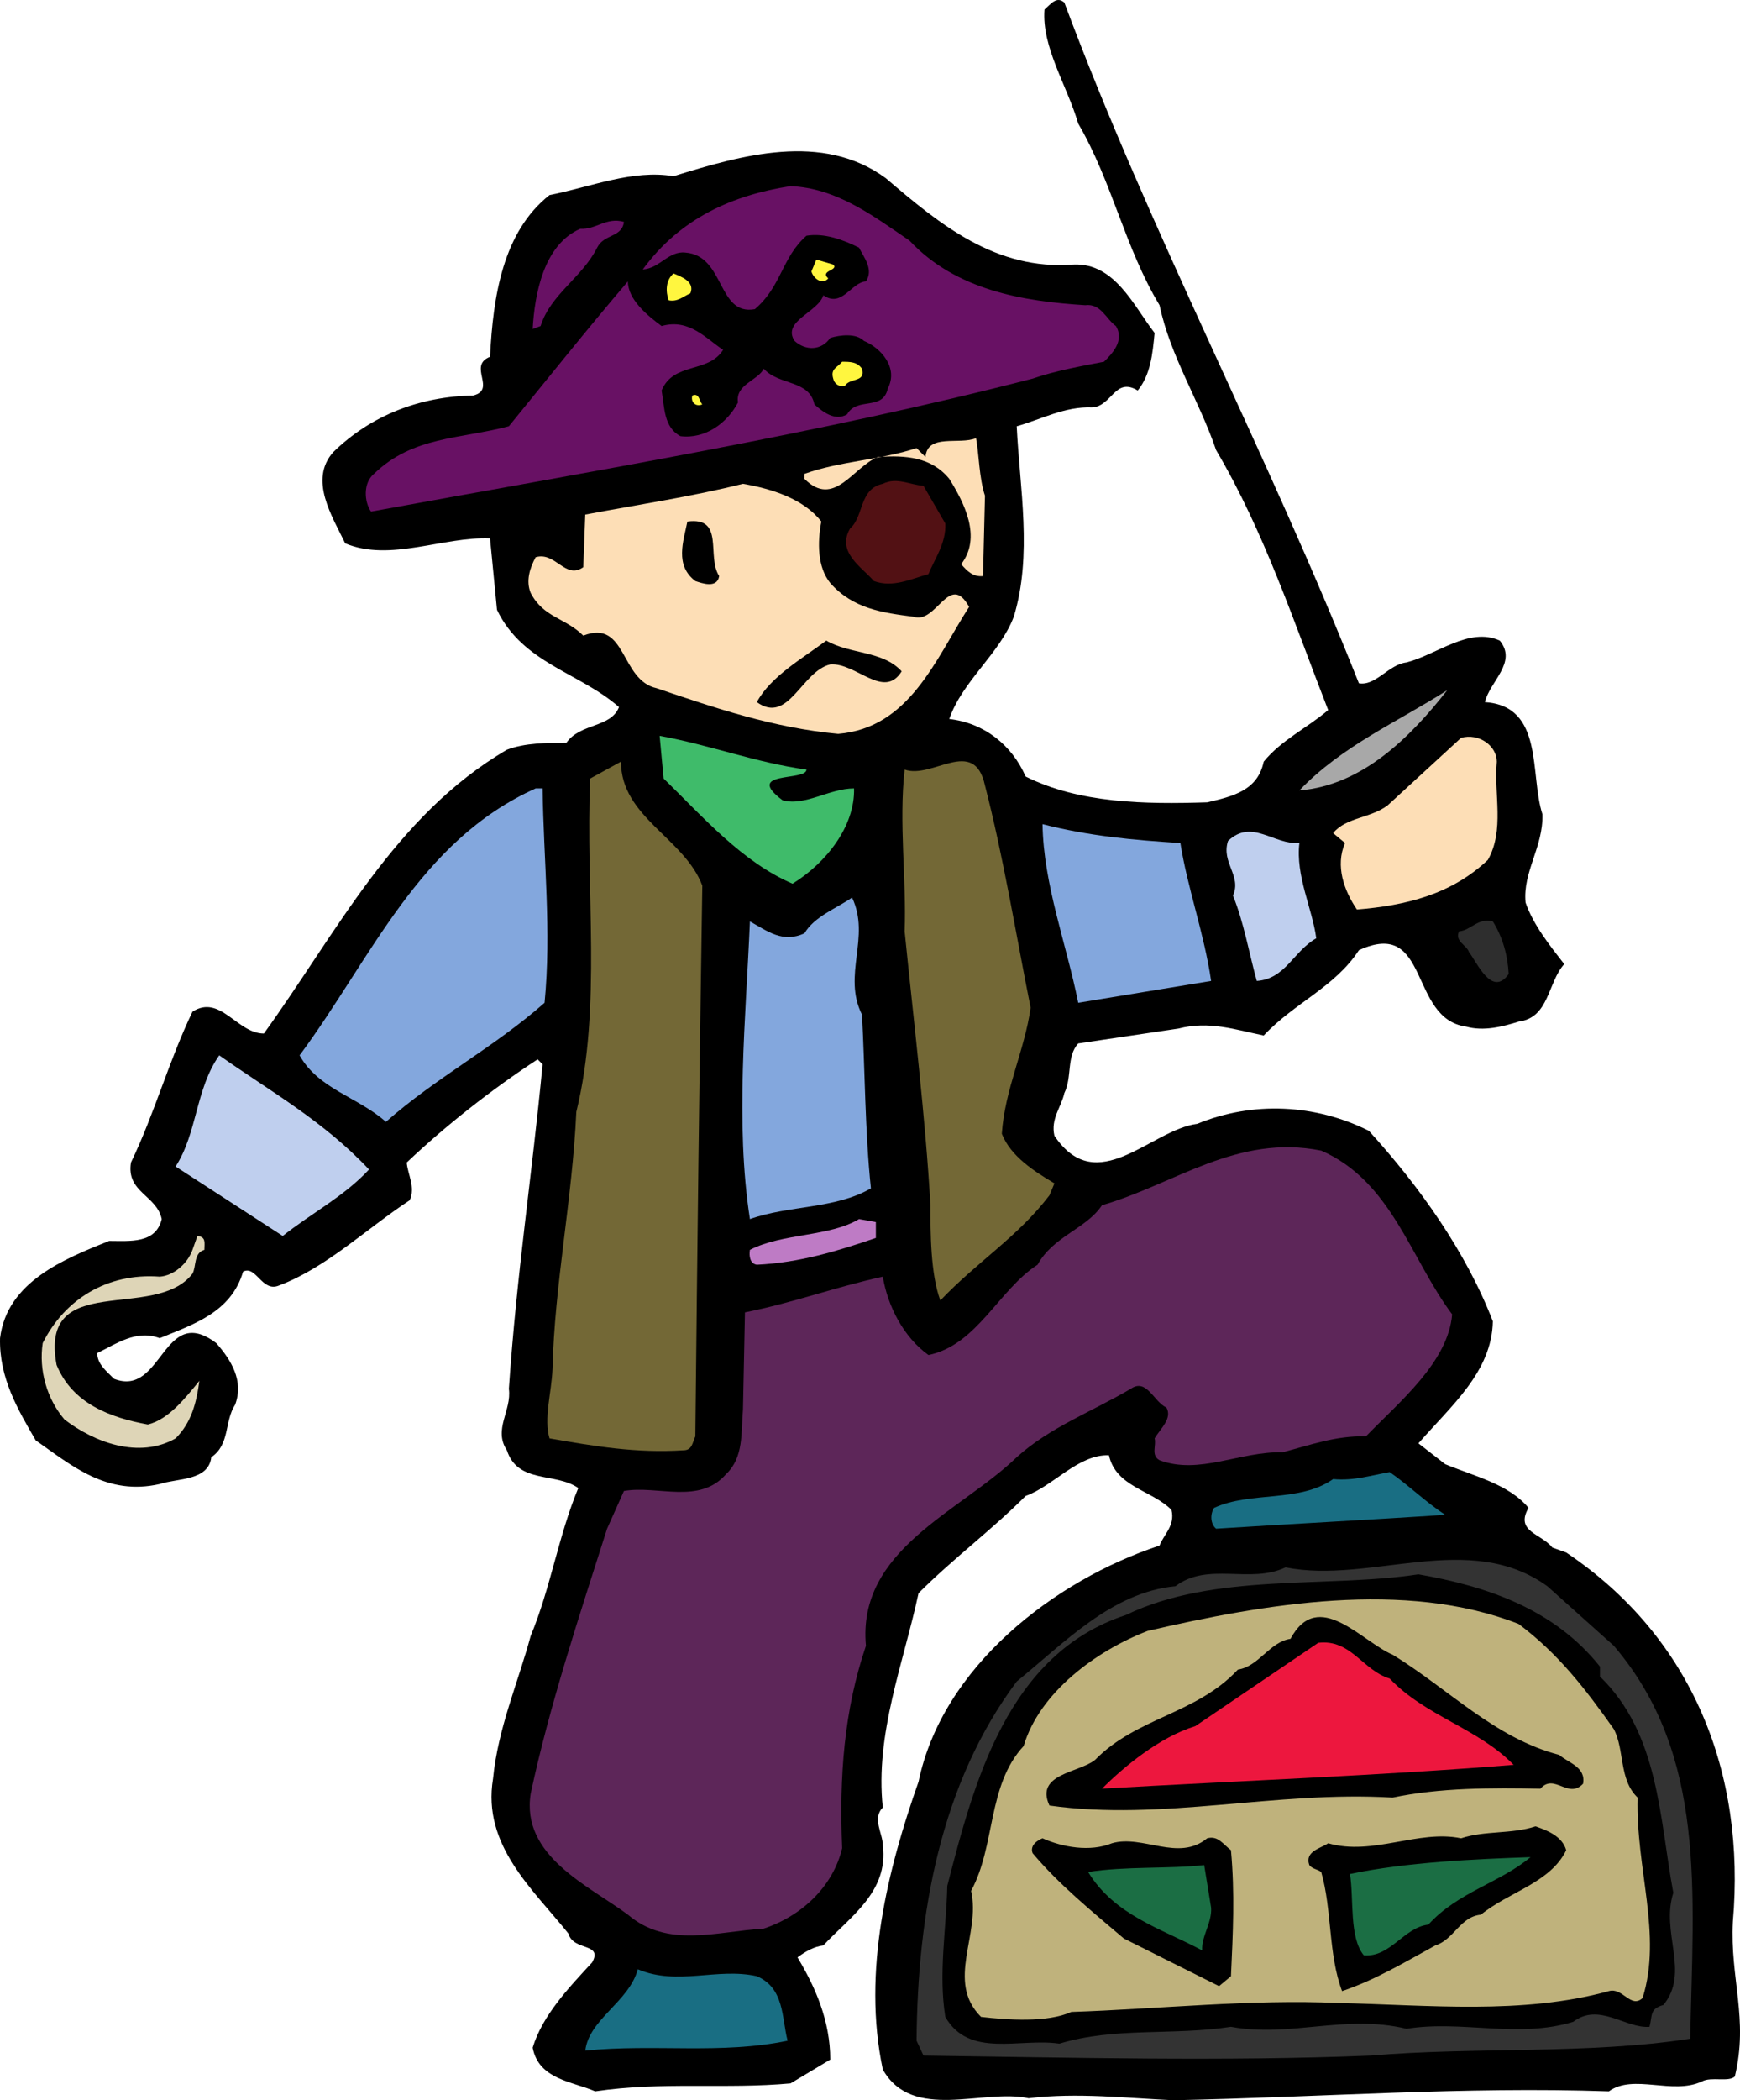
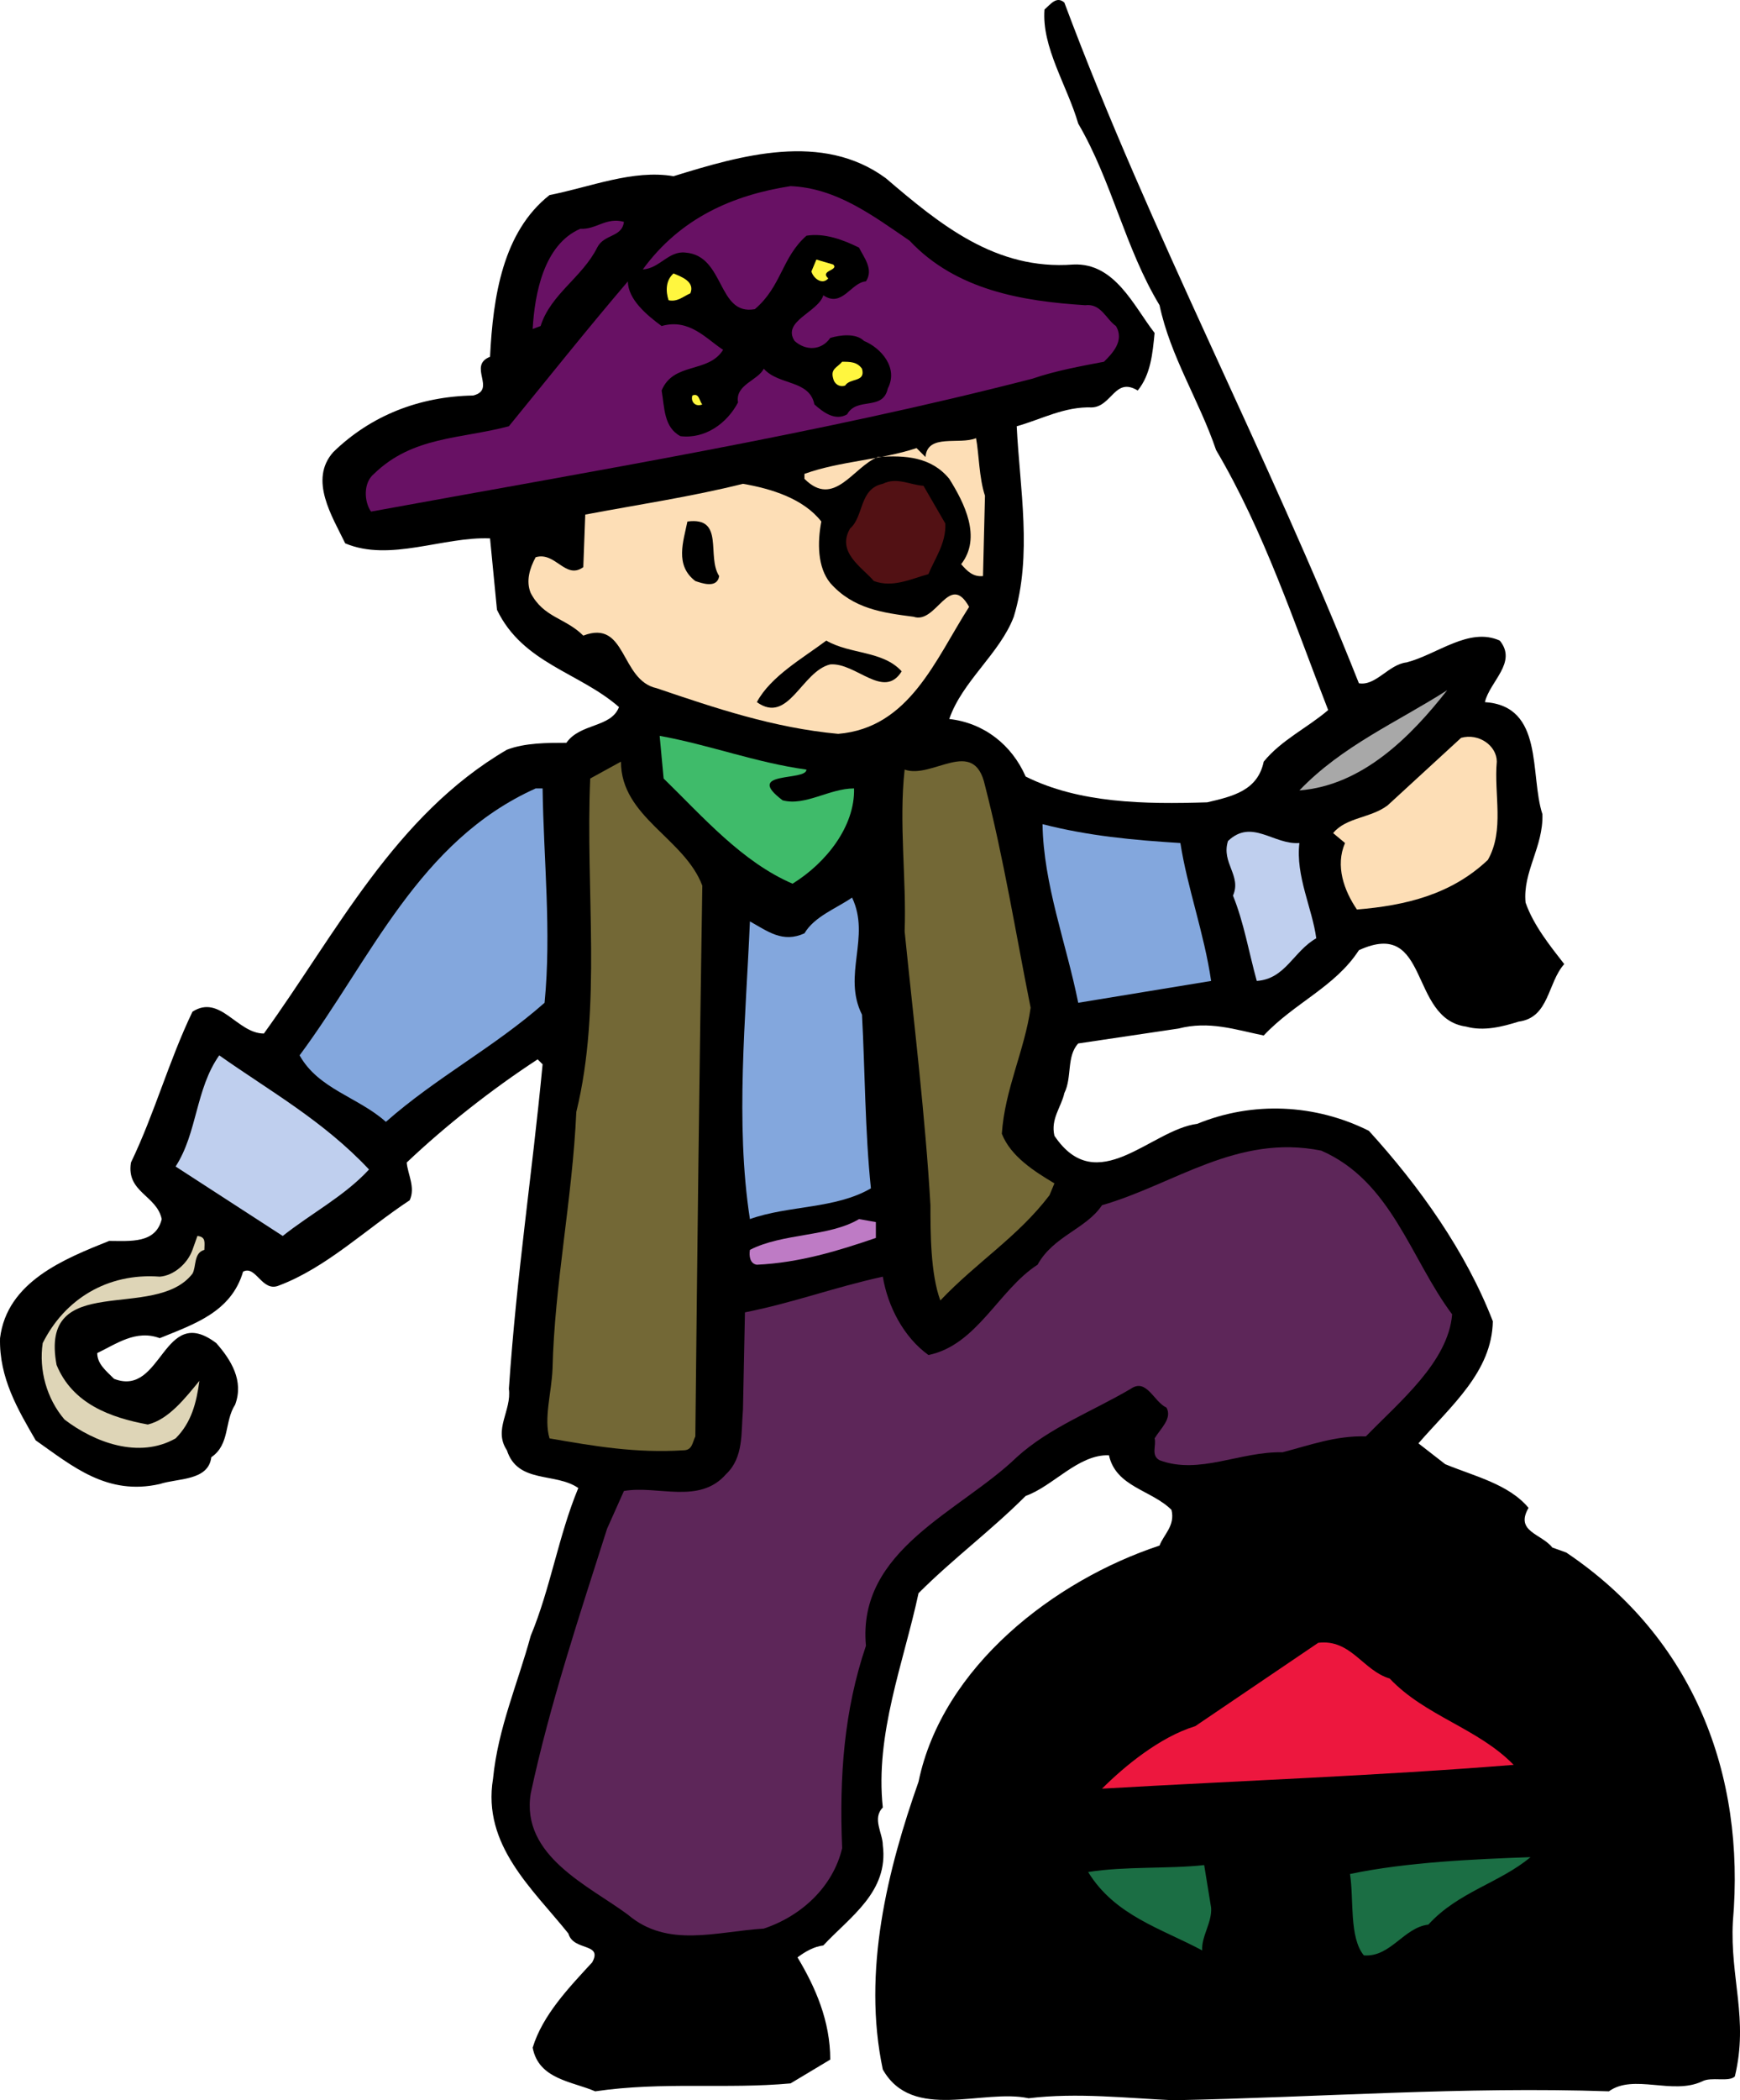
<svg xmlns="http://www.w3.org/2000/svg" width="230.191" height="277.735">
  <path d="M140.806.337c11.414 30.574 26.898 59.574 38.968 90.02 2.235.39 3.938-2.497 6.301-2.759 4.067-1.05 8.266-4.722 12.336-2.886 2.36 2.886-1.312 5.379-1.969 8.136 7.871.524 5.903 9.579 7.61 14.825.132 4.332-2.625 7.613-2.23 11.68 1.05 3.019 3.28 5.773 5.116 8.136-2.23 2.492-1.968 7.086-6.035 7.61-2.101.656-4.594 1.312-6.953.656-7.613-1.047-4.726-14.434-14.176-10.102-3.148 4.856-8.527 6.953-12.593 11.281-3.805-.785-7.22-1.964-11.286-.918-4.46.657-8.793 1.313-13.253 1.97-1.575 1.706-.79 4.464-1.836 6.562-.395 1.836-1.84 3.41-1.313 5.644 5.64 8.395 12.727-.789 18.895-1.578 7.347-3.016 15.617-2.621 22.703.922 6.691 7.348 12.86 16.008 16.402 25.191-.133 6.692-5.512 11.153-9.844 16.14l3.543 2.755c3.805 1.578 8.399 2.625 11.024 5.777-1.836 3.149 1.707 3.41 3.148 5.246l1.836.657c16.797 11.285 23.754 29.261 22.047 48.816-.395 7.477 2.098 12.855.262 20.469-.79.785-3.149 0-4.332.656-3.934 1.836-9.051-1.05-12.332 1.312-19.16-.656-38.055.786-57.606 1.18-6.035-.262-12.73-1.05-19.16-.262-6.035-1.312-15.352 3.149-19.289-3.804-2.754-12.992.656-26.508 4.727-38.055 3.148-15.223 17.976-26.637 31.882-31.23.528-1.442 2.102-2.625 1.578-4.723-2.625-2.625-7.347-3.02-8.27-7.219-4.065-.133-7.347 4.067-11.019 5.38-4.593 4.593-9.582 8.269-14.171 12.858-1.97 9.188-5.774 18.637-4.727 28.344-1.441 1.446 0 3.414 0 4.988.789 6.168-4.328 9.446-7.871 13.254-1.18.13-2.363.786-3.414 1.575 2.363 3.937 4.332 8.398 4.332 13.515l-5.25 3.149c-8.528.785-16.926-.262-25.848 1.05-3.02-1.312-7.48-1.574-8.27-5.773 1.313-4.332 4.856-8.004 7.876-11.285 1.441-2.625-2.496-1.445-3.149-3.805-4.726-5.906-11.418-11.68-9.972-20.472.656-6.692 3.277-12.598 4.984-18.895 2.625-6.297 3.676-13.254 6.297-19.55-3.016-2.102-8.004-.528-9.446-4.99-1.835-2.753.657-5.245.262-8.132 1.051-15.355 3.02-27.82 4.461-42.91l-.656-.656c-6.035 3.937-12.203 8.789-17.32 13.644.132 1.574 1.183 3.281.394 4.989-5.773 3.804-11.023 8.921-17.32 11.285-2.23.918-3.02-2.758-4.723-1.84-1.578 5.383-6.562 6.957-11.023 8.793-3.153-1.18-5.778.789-8.27 1.969 0 1.445 1.184 2.363 2.23 3.41 6.43 2.496 6.43-10.102 13.52-4.723 1.965 2.23 3.672 4.988 2.492 8.137-1.445 2.23-.656 5.25-3.152 6.953-.39 3.152-4.46 2.758-6.82 3.543-6.957 1.574-11.547-2.36-16.407-5.774-2.359-4.066-4.851-8.265-4.722-13.515.918-7.477 8.531-10.496 14.433-12.86 2.758 0 6.168.395 6.957-2.886-.656-3.149-4.722-3.543-4.07-7.48 3.152-6.56 4.988-13.384 8.137-19.946 3.676-2.36 5.906 2.887 9.449 2.887 9.578-13.25 17.32-28.868 32.148-37.528 2.364-.918 5.38-.918 7.872-.918 1.84-2.625 5.906-1.968 6.957-4.726-5.25-4.59-12.73-5.77-16.141-12.86l-.918-9.445c-6.168-.262-13.254 3.149-19.16.656-1.703-3.543-4.856-8.398-1.574-12.074 4.988-4.855 11.418-7.348 18.504-7.476 3.148-.79-.79-3.938 2.23-5.122.395-8.003 1.707-16.53 7.871-21.386 5.383-1.051 11.024-3.414 16.402-2.492 8.922-2.758 19.684-5.907 28.082.261 7.215 6.168 14.567 12.203 24.801 11.418 5.512-.265 8.004 5.508 10.762 9.051-.266 2.758-.527 5.512-2.234 7.61-3.016-1.837-3.41 2.1-6.036 2.234-3.671-.133-6.69 1.574-9.972 2.492.394 8.137 2.101 17.059-.39 25.191-1.84 4.86-6.825 8.532-8.532 13.52 4.594.523 8.266 3.41 10.105 7.61 7.086 3.542 15.746 3.675 24.012 3.41 3.414-.786 6.692-1.575 7.48-5.38 2.36-2.886 5.774-4.46 8.528-6.82-4.461-11.418-8.399-23.492-14.828-34.383-2.23-6.558-6.035-12.336-7.48-19.156-4.59-7.613-6.298-16.402-10.758-24.015-1.442-4.985-4.856-10.102-4.461-15.09.785-.657 1.574-1.836 2.625-.918" />
  <path fill="#681164" d="M120.333 31.829c6.168 6.562 14.96 8.004 23.226 8.531 2.102-.265 2.754 1.836 4.07 2.754 1.18 1.969-.527 3.676-1.577 4.723-2.754.527-6.43 1.183-9.446 2.234-28.476 7.348-58.132 12.203-87.523 17.582-.918-1.312-1.05-3.805.39-4.988 5.122-4.985 11.419-4.59 17.848-6.297 5.25-6.43 10.367-12.86 15.746-19.16 0 2.363 2.492 4.465 4.461 5.906 3.676-1.047 5.906 1.707 8.137 3.148-1.969 3.153-6.563 1.575-8.137 5.38.395 2.234.266 4.859 2.492 6.038 3.282.395 6.168-1.707 7.614-4.46-.395-2.364 2.625-2.887 3.41-4.461 1.969 2.23 6.039 1.441 6.695 4.722 1.18 1.051 2.754 2.23 4.328 1.313 1.313-2.364 4.723-.395 5.38-3.414 1.445-2.754-.919-5.38-3.15-6.297-1.05-1.051-3.148-.79-4.46-.395-1.18 1.707-3.281 1.707-4.723.395-1.707-2.625 3.149-3.805 3.805-6.035 2.492 1.703 3.672-1.707 5.64-1.84 1.051-1.574-.261-3.149-.917-4.461-2.098-1.047-4.594-1.965-6.954-1.574-3.28 2.886-3.28 6.695-6.824 9.71-4.988.919-3.937-7.085-9.187-7.48-2.227-.262-3.41 2.102-5.641 2.23 4.984-6.824 11.941-9.84 19.55-11.019 6.04.262 10.763 3.805 15.747 7.215m-37.789-2.492c-.262 2.097-2.625 1.574-3.543 3.41-1.969 3.937-6.168 6.168-7.48 10.367l-1.051.395c.261-4.594 1.445-11.153 6.3-13.254 2.098.132 3.41-1.575 5.774-.918" />
  <path fill="#fff63f" d="M110.231 34.981c.786.785-1.84.785-.656 1.836-.789.918-1.969 0-2.23-.918l.656-1.574 2.23.656m-18.898 3.805c-.918.39-1.703 1.18-2.883.918-.394-1.18-.394-2.625.652-3.543.918.39 2.887 1.047 2.23 2.625m22.704 9.973c.523 1.836-1.574 1.18-2.23 2.23-.79.262-1.446-.266-1.575-.918-.394-1.312.524-1.445 1.18-2.234 1.05 0 1.969 0 2.625.922m-21.125 4.722c-.922.395-1.578-.394-1.312-1.18.918-.394.918.786 1.312 1.18" />
  <path fill="#fddeb6" d="m130.306 65.552-.262 10.628c-1.313.133-2.098-.652-2.887-1.574 2.758-3.543.395-8.136-1.574-11.285-2.363-2.887-5.774-3.148-9.45-2.887-3.28 1.313-5.773 6.825-9.71 2.887v-.656c4.726-1.703 10.105-1.836 14.832-3.41l1.18 1.18c.261-3.15 4.46-1.575 6.69-2.493.395 2.098.395 5.25 1.18 7.61" />
  <path fill="#521114" d="M125.06 69.227c.128 2.625-1.446 4.723-2.231 6.692-2.363.656-4.727 1.836-7.219.918-1.574-1.836-4.984-3.805-3.148-6.953 1.836-1.575 1.18-5.25 4.328-5.907 1.84-.918 3.543.133 5.383.266l2.886 4.984" />
  <path fill="#fddeb6" d="M108.657 68.966c-.527 2.754-.527 6.035 1.18 8.132 3.015 3.414 6.953 3.938 11.02 4.461 3.019 1.051 4.726-6.03 7.35-1.308-4.46 6.953-7.874 16.008-17.32 16.793-8.53-.785-16.273-3.41-24.015-6.035-4.855-1.051-3.938-9.184-9.707-6.954-2.363-2.363-5.25-2.363-6.957-5.64-.656-1.578-.129-3.281.656-4.727 2.625-.785 3.938 3.02 6.301 1.313l.262-6.953c6.953-1.313 14.039-2.364 20.863-4.07 3.805.656 8.004 1.968 10.367 4.988" />
  <path d="M95.142 76.18c-.266 1.707-2.364.918-3.153.657-2.754-2.098-1.574-5.246-1.05-7.871 4.988-.657 2.495 4.59 4.203 7.214m24.144 12.598c-2.363 3.805-6.039-1.18-9.45-.918-3.804.918-5.51 8.004-9.71 4.988 1.836-3.414 6.035-5.773 9.187-8.136 3.149 1.836 7.477 1.312 9.973 4.066" />
  <path fill="#a8a8a8" d="M191.454 91.274c-4.723 6.035-11.152 12.594-19.55 13.25 5.644-5.902 12.991-9.054 19.55-13.25" />
  <path fill="#3fbb6a" d="M106.688 101.77c0 1.575-8.398.133-3.148 4.067 3.016.789 6.164-1.575 9.445-1.575.133 4.989-3.672 9.844-8.136 12.598-6.692-2.887-11.809-8.793-17.055-13.91l-.527-5.64c6.562 1.179 12.73 3.542 19.421 4.46" />
  <path fill="#fddeb6" d="M198.017 100.72c-.395 4.332 1.046 9.054-1.18 12.992-4.856 4.59-10.89 6.035-17.324 6.562-1.704-2.496-2.887-5.777-1.575-8.793l-1.574-1.312c1.707-2.102 4.988-1.969 7.219-3.676l9.71-8.922c2.36-.656 4.724 1.05 4.724 3.149" />
  <path fill="#736836" d="M130.306 103.868c2.496 9.71 4.07 19.555 6.039 29.394-.79 5.645-3.414 10.762-3.809 16.665 1.184 3.02 4.332 4.988 6.957 6.562l-.656 1.574c-4.2 5.512-9.578 8.793-14.438 13.91-1.308-3.543-1.308-9.054-1.308-12.597-.657-11.547-2.235-24.54-3.414-36.219.261-6.82-.785-14.3 0-21.387 3.675 1.313 9.187-4.46 10.629 2.098m-37.395 13.254c-.394 25.062-.656 47.37-.922 72.828-.39.785-.39 1.836-1.574 1.836-6.297.394-11.676-.524-17.715-1.574-.785-2.625.266-6.035.395-9.184.261-11.156 2.625-22.441 3.148-33.988 3.414-13.91 1.184-29.39 1.84-44.09l4.066-2.23c0 7.347 8.399 10.105 10.762 16.402" />
  <path fill="#83a7dd" d="M71.782 104.262c.133 9.45 1.184 18.895.262 28.344-6.692 5.906-14.3 9.844-20.992 15.746-3.676-3.28-8.926-4.328-11.418-8.793 9.449-12.726 15.746-28.343 31.23-35.297h.918m84.375 7.219c.918 5.903 3.149 11.942 4.067 18.238l-17.582 2.887c-1.575-7.87-4.594-15.613-4.723-23.62 6.168 1.573 11.937 2.1 18.238 2.495" />
  <path fill="#bfcfee" d="M171.903 111.481c-.523 4.328 1.707 8.66 2.23 12.598-3.015 1.703-4.066 5.379-7.87 5.64-1.051-3.804-1.707-7.742-3.149-11.285 1.18-2.625-1.578-4.328-.66-7.218 3.152-3.016 6.04.527 9.45.265" />
  <path fill="#83a7dd" d="M112.724 118.696c2.492 5.25-1.313 10.234 1.312 15.484.395 7.22.395 15.485 1.18 22.965-4.723 2.754-10.89 2.23-16.008 4.067-1.969-12.727-.524-26.77 0-39.367 2.363 1.312 4.332 2.89 7.215 1.578 1.316-2.23 4.203-3.282 6.3-4.727" />
-   <path fill="#2e2e2e" d="M199.59 128.802c-2.23 3.148-4.198-1.575-5.25-2.887-.261-.918-1.964-1.445-1.308-2.758 1.57-.129 2.492-1.836 4.461-1.312 1.309 2.101 1.965 4.46 2.098 6.957" />
  <path fill="#bfcfee" d="M48.821 154.653c-3.281 3.543-7.613 5.774-11.418 8.79l-14.172-9.184c2.887-4.461 2.625-10.235 5.774-14.7 6.695 4.727 13.777 8.66 19.816 15.094" />
  <path fill="#5d2659" d="M192.11 173.81c-.523 6.296-6.953 11.546-11.414 16.14-3.937-.133-7.48 1.18-11.023 2.098-5.64-.13-11.024 3.02-16.274 1.05-1.18-.656-.39-1.968-.652-2.886.785-1.313 2.36-2.625 1.574-4.067-1.707-.789-2.625-3.937-4.726-2.492-5.118 3.016-10.758 5.113-15.09 9.05-7.48 7.22-21.125 12.204-19.946 24.934-2.886 8.528-3.542 17.188-3.148 26.77-1.18 4.984-5.25 8.922-10.367 10.629-6.297.39-12.727 2.625-17.977-1.84-5.117-3.805-14.172-7.742-12.86-16.008 2.493-11.68 6.43-23.488 10.106-35.035l2.23-4.988c4.462-.785 9.974 1.84 13.516-2.23 2.36-2.231 1.965-5.512 2.231-8.528l.262-12.86c6.562-1.312 11.68-3.28 18.238-4.722.656 3.934 2.758 8.004 6.039 10.363 6.43-1.312 9.316-8.66 14.434-11.941 2.097-3.805 6.43-4.723 8.527-7.871 9.578-2.758 17.848-9.45 29-7.219 9.316 4.066 11.809 14.305 17.32 21.652" />
  <path fill="#be7bc5" d="M115.872 163.704c-4.984 1.707-10.102 3.281-15.746 3.543-.918-.13-1.05-1.18-.918-1.965 4.332-2.234 10.496-1.707 14.434-4.07l2.23.394v2.098" />
  <path fill="#ded5b7" d="M27.036 165.282c-1.441.39-1.047 2.23-1.574 3.148-4.985 6.43-20.34-.527-17.977 12.07 2.102 5.118 7.086 6.958 12.07 7.876 2.758-.656 4.989-3.543 6.825-5.774-.39 2.887-1.047 5.512-3.149 7.61-4.855 2.754-10.761.523-14.695-2.492-2.363-2.758-3.414-6.563-2.887-10.106 2.887-5.773 8.528-9.316 15.485-8.789 1.836-.133 3.672-1.707 4.328-3.543l.656-1.84c1.18.133.918.918.918 1.84" />
-   <path fill="#196e83" d="M191.192 200.317c-9.71.656-20.207 1.18-30.312 1.836-.785-.656-.785-1.969-.262-2.754 4.856-2.234 11.285-.656 15.746-3.808 2.758.265 5.117-.524 7.48-.918 2.493 1.707 4.723 3.937 7.348 5.644" />
-   <path fill="#333" d="M213.5 217.637c12.337 14.434 10.497 32.672 10.102 51.961-13.515 2.102-28.343 1.051-42.25 2.23-19.289.79-39.761.267-59.18 0l-.917-1.964c.129-16.797 3.144-33.988 13.25-47.504 6.3-5.117 12.597-11.808 20.996-12.598 4.332-3.277 9.84-.261 14.566-2.492 11.285 2.23 24.274-4.984 34.64 2.492l8.794 7.875" />
  <path d="M211.665 220.391v1.313c7.871 7.613 7.871 18.894 9.707 28.605-1.703 5.25 2.23 10.496-1.313 14.828-1.835.528-1.44 1.313-1.835 2.887-3.149.262-6.692-3.277-10.102-.656-7.352 2.23-14.7-.262-22.047.918-8.137-1.965-15.351 1.184-23.226-.262-7.743 1.184-15.352 0-22.7 2.23-5.25-.784-11.941 1.97-15.09-3.542-.921-5.774.13-11.547.262-17.32 3.543-13.778 8.004-30.708 23.617-35.82 11.68-5.645 26.641-3.544 38.711-5.384 9.055 1.574 17.977 4.594 24.016 12.203" />
-   <path fill="#bfb27c" d="M213.5 228.66c1.446 2.755.657 6.692 3.15 9.052-.262 9.449 3.28 18.11.656 26.508-1.575 1.445-2.625-1.442-4.461-.918-11.418 3.148-23.883 1.835-35.825 1.574-11.414-.528-23.62.789-35.296 1.18-3.149 1.445-8.528 1.05-11.942.656-4.723-4.723 0-10.89-1.312-16.664 3.28-6.036 2.101-13.91 6.953-19.157 2.101-7.086 9.582-12.597 16.406-15.222 15.352-3.543 33.984-6.825 49.074-.918 5.246 3.933 8.793 8.527 12.598 13.91" />
  <path d="M184.24 218.817c7.476 4.594 13.515 11.024 22.042 13.254 1.184 1.05 3.543 1.574 3.149 3.805-1.965 2.097-3.805-1.446-5.641.656-6.297-.129-13.383-.129-19.55 1.18-15.618-.918-30.446 3.152-45.403 1.05-1.969-4.199 3.937-4.332 6.035-6.035 5.512-5.644 13.383-6.035 18.895-11.941 2.757-.395 4.199-3.672 6.957-4.067 3.671-6.824 9.445.395 13.515 2.098" />
  <path fill="#ed173e" d="M183.845 221.966c4.722 4.988 11.68 6.562 16.402 11.418-17.977 1.441-36.215 2.097-54.457 3.148 2.887-2.887 7.61-6.824 12.336-8.266l16.27-11.023c4.331-.523 5.906 3.676 9.449 4.723" />
  <path d="M207.2 244.669c-2.098 4.328-7.61 5.511-11.281 8.527-2.758.262-3.543 3.281-6.04 4.07-4.066 2.23-8.003 4.59-12.331 6.036-1.84-4.856-1.317-10.762-2.758-15.747-.523-.394-1.18-.394-1.574-.918-.657-1.84 1.574-2.23 2.492-2.886 5.906 1.703 11.941-1.84 17.586-.656 3.148-1.051 6.691-.528 9.84-1.579 1.574.528 3.543 1.317 4.066 3.153m-60.098-.919c4.07-1.183 8.793 2.493 12.598-.655 1.442-.395 2.098.785 3.149 1.574.527 5.773.265 10.89 0 16.664l-1.575 1.312-12.597-6.3c-4.328-3.672-8.66-7.215-12.07-11.286-.395-1.047.656-1.703 1.312-1.964 2.625 1.18 6.297 1.835 9.183.656" />
  <path fill="#1b6e44" d="M202.477 245.587c-4.066 3.41-9.578 4.593-13.515 8.922-3.281.394-4.985 4.332-8.531 4.07-1.965-2.363-1.309-7.48-1.836-10.762 7.48-1.574 16.535-1.969 23.882-2.23m-42.253 6.691c.132 1.969-1.309 3.805-1.18 5.645-5.379-2.887-11.547-4.594-15.09-10.368 4.984-.789 10.629-.394 15.352-.918l.918 5.641" />
-   <path fill="#196e83" d="M100.126 261.333c3.676 1.574 3.281 5.511 4.07 8.531-8.793 1.836-17.586.39-26.77 1.309.524-4.2 5.774-6.426 6.954-10.758 5.25 2.23 10.496-.262 15.746.918" />
</svg>